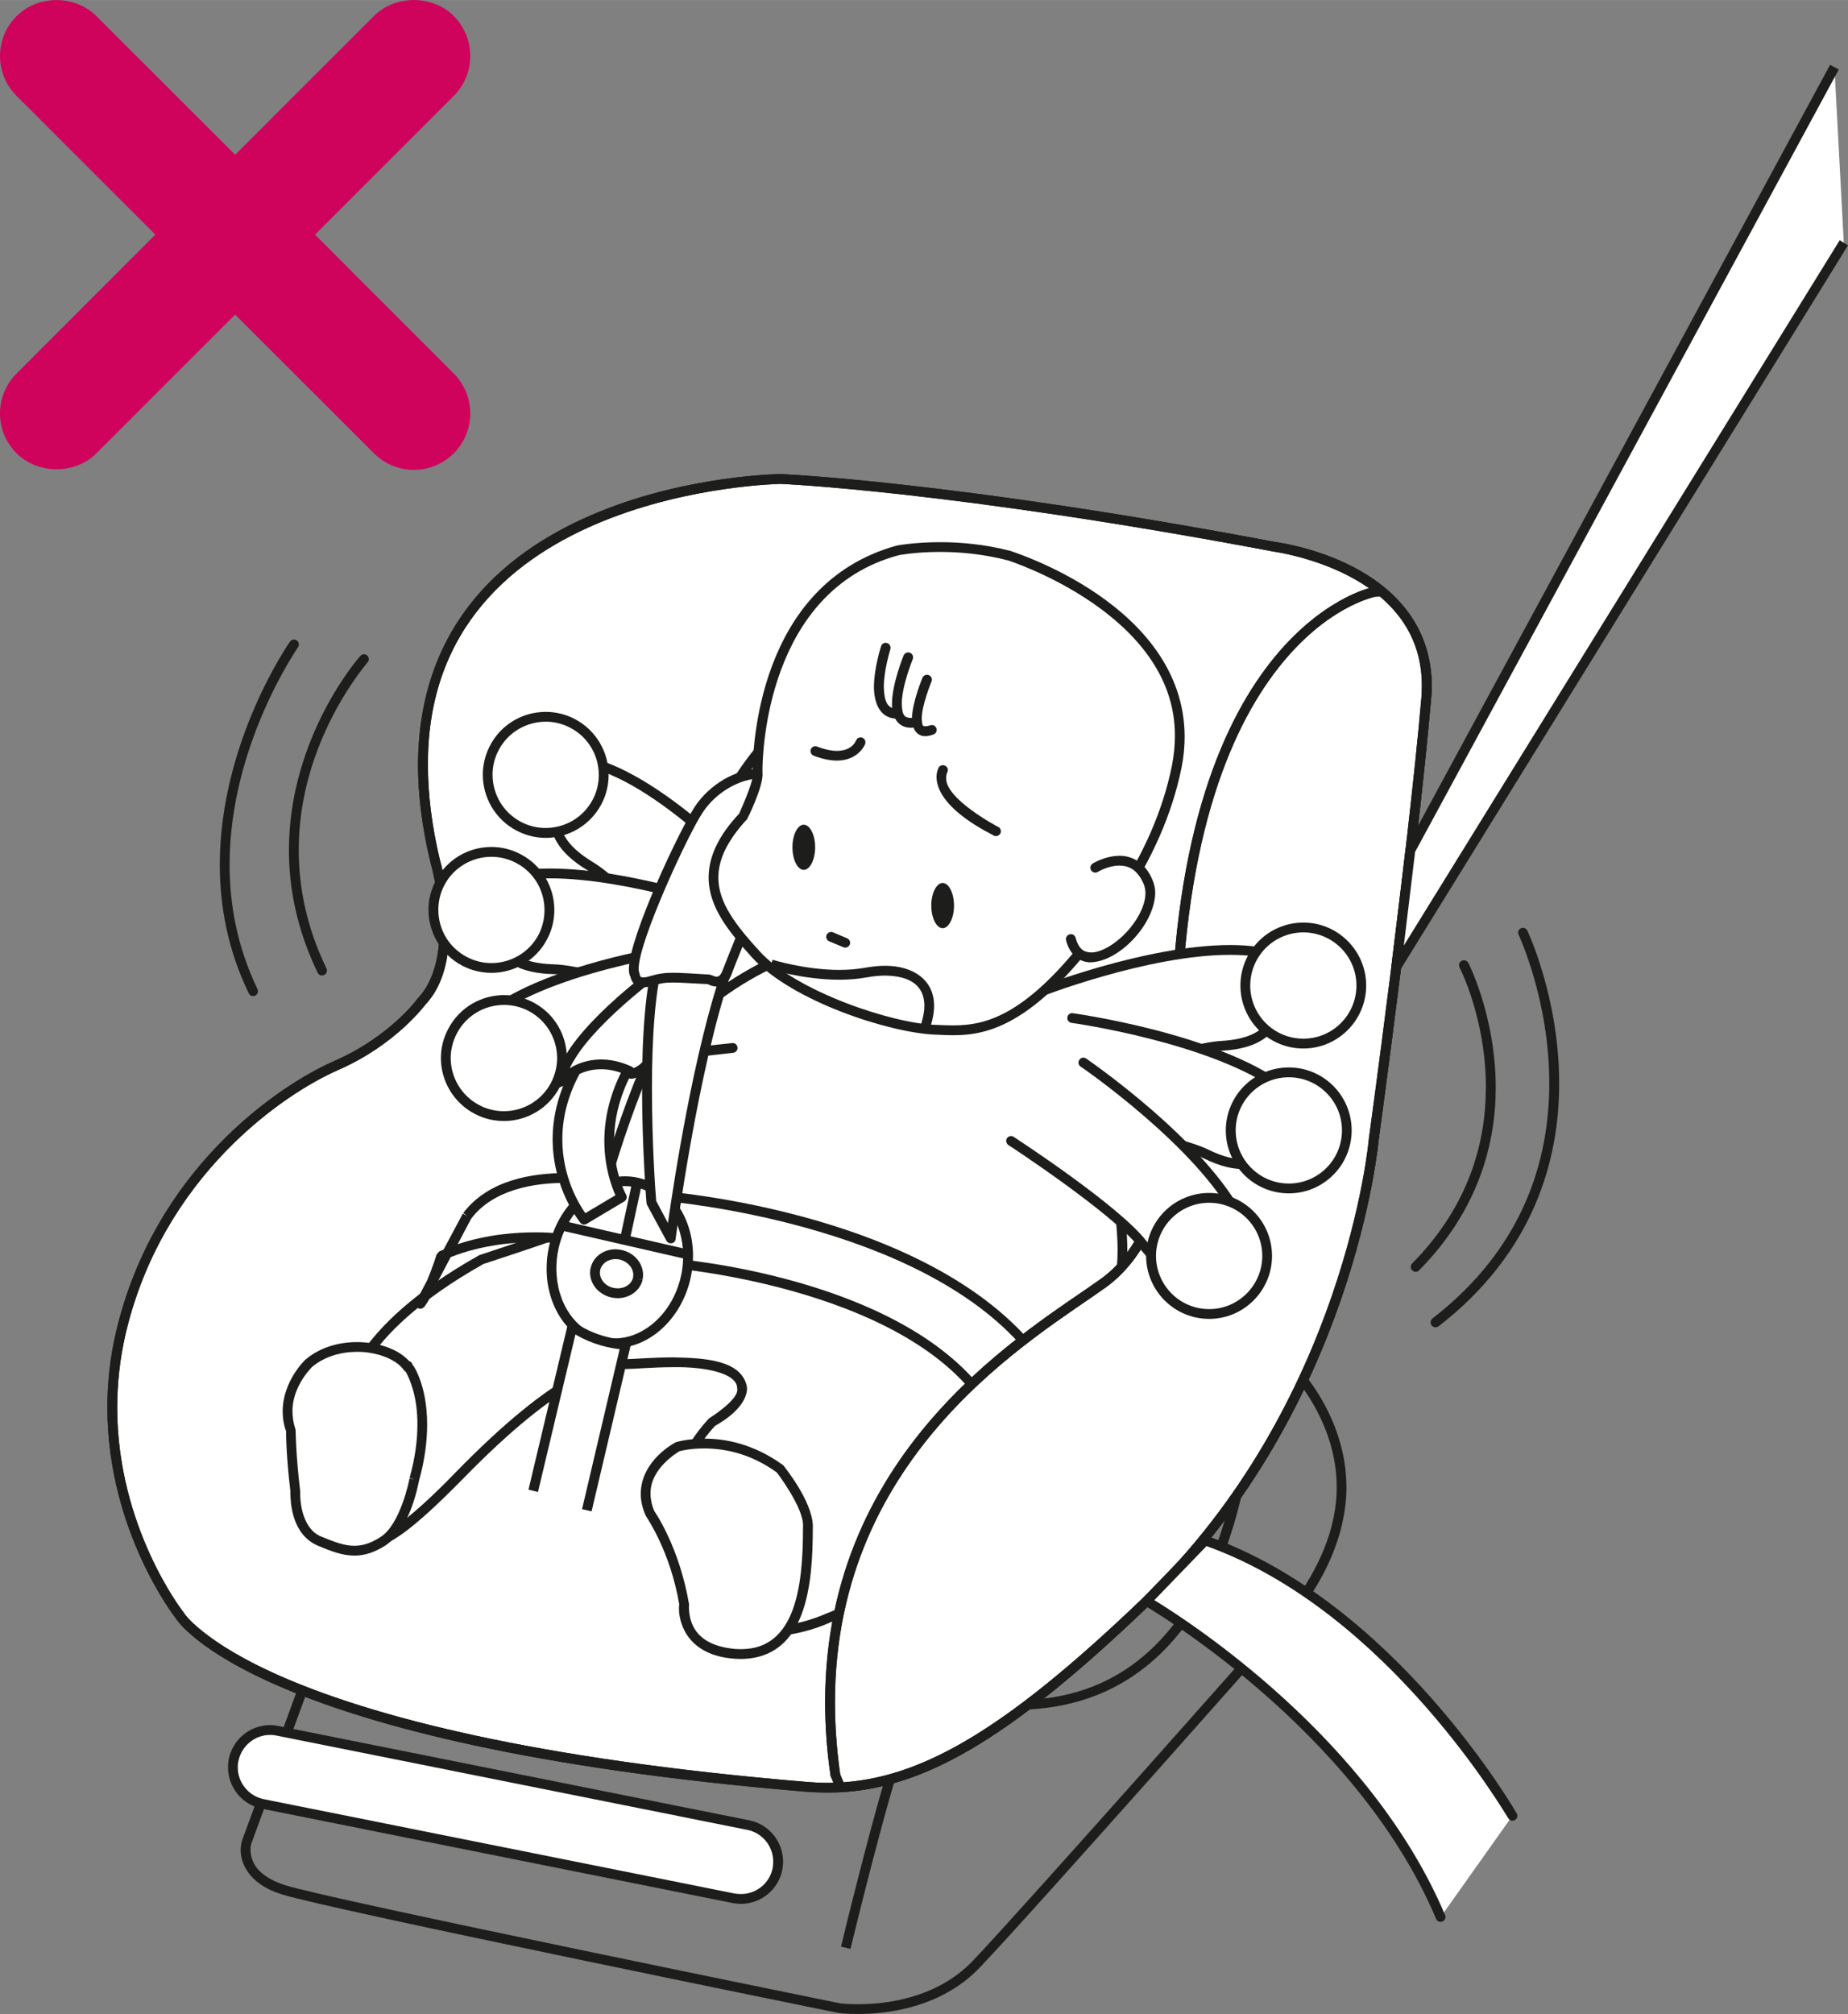
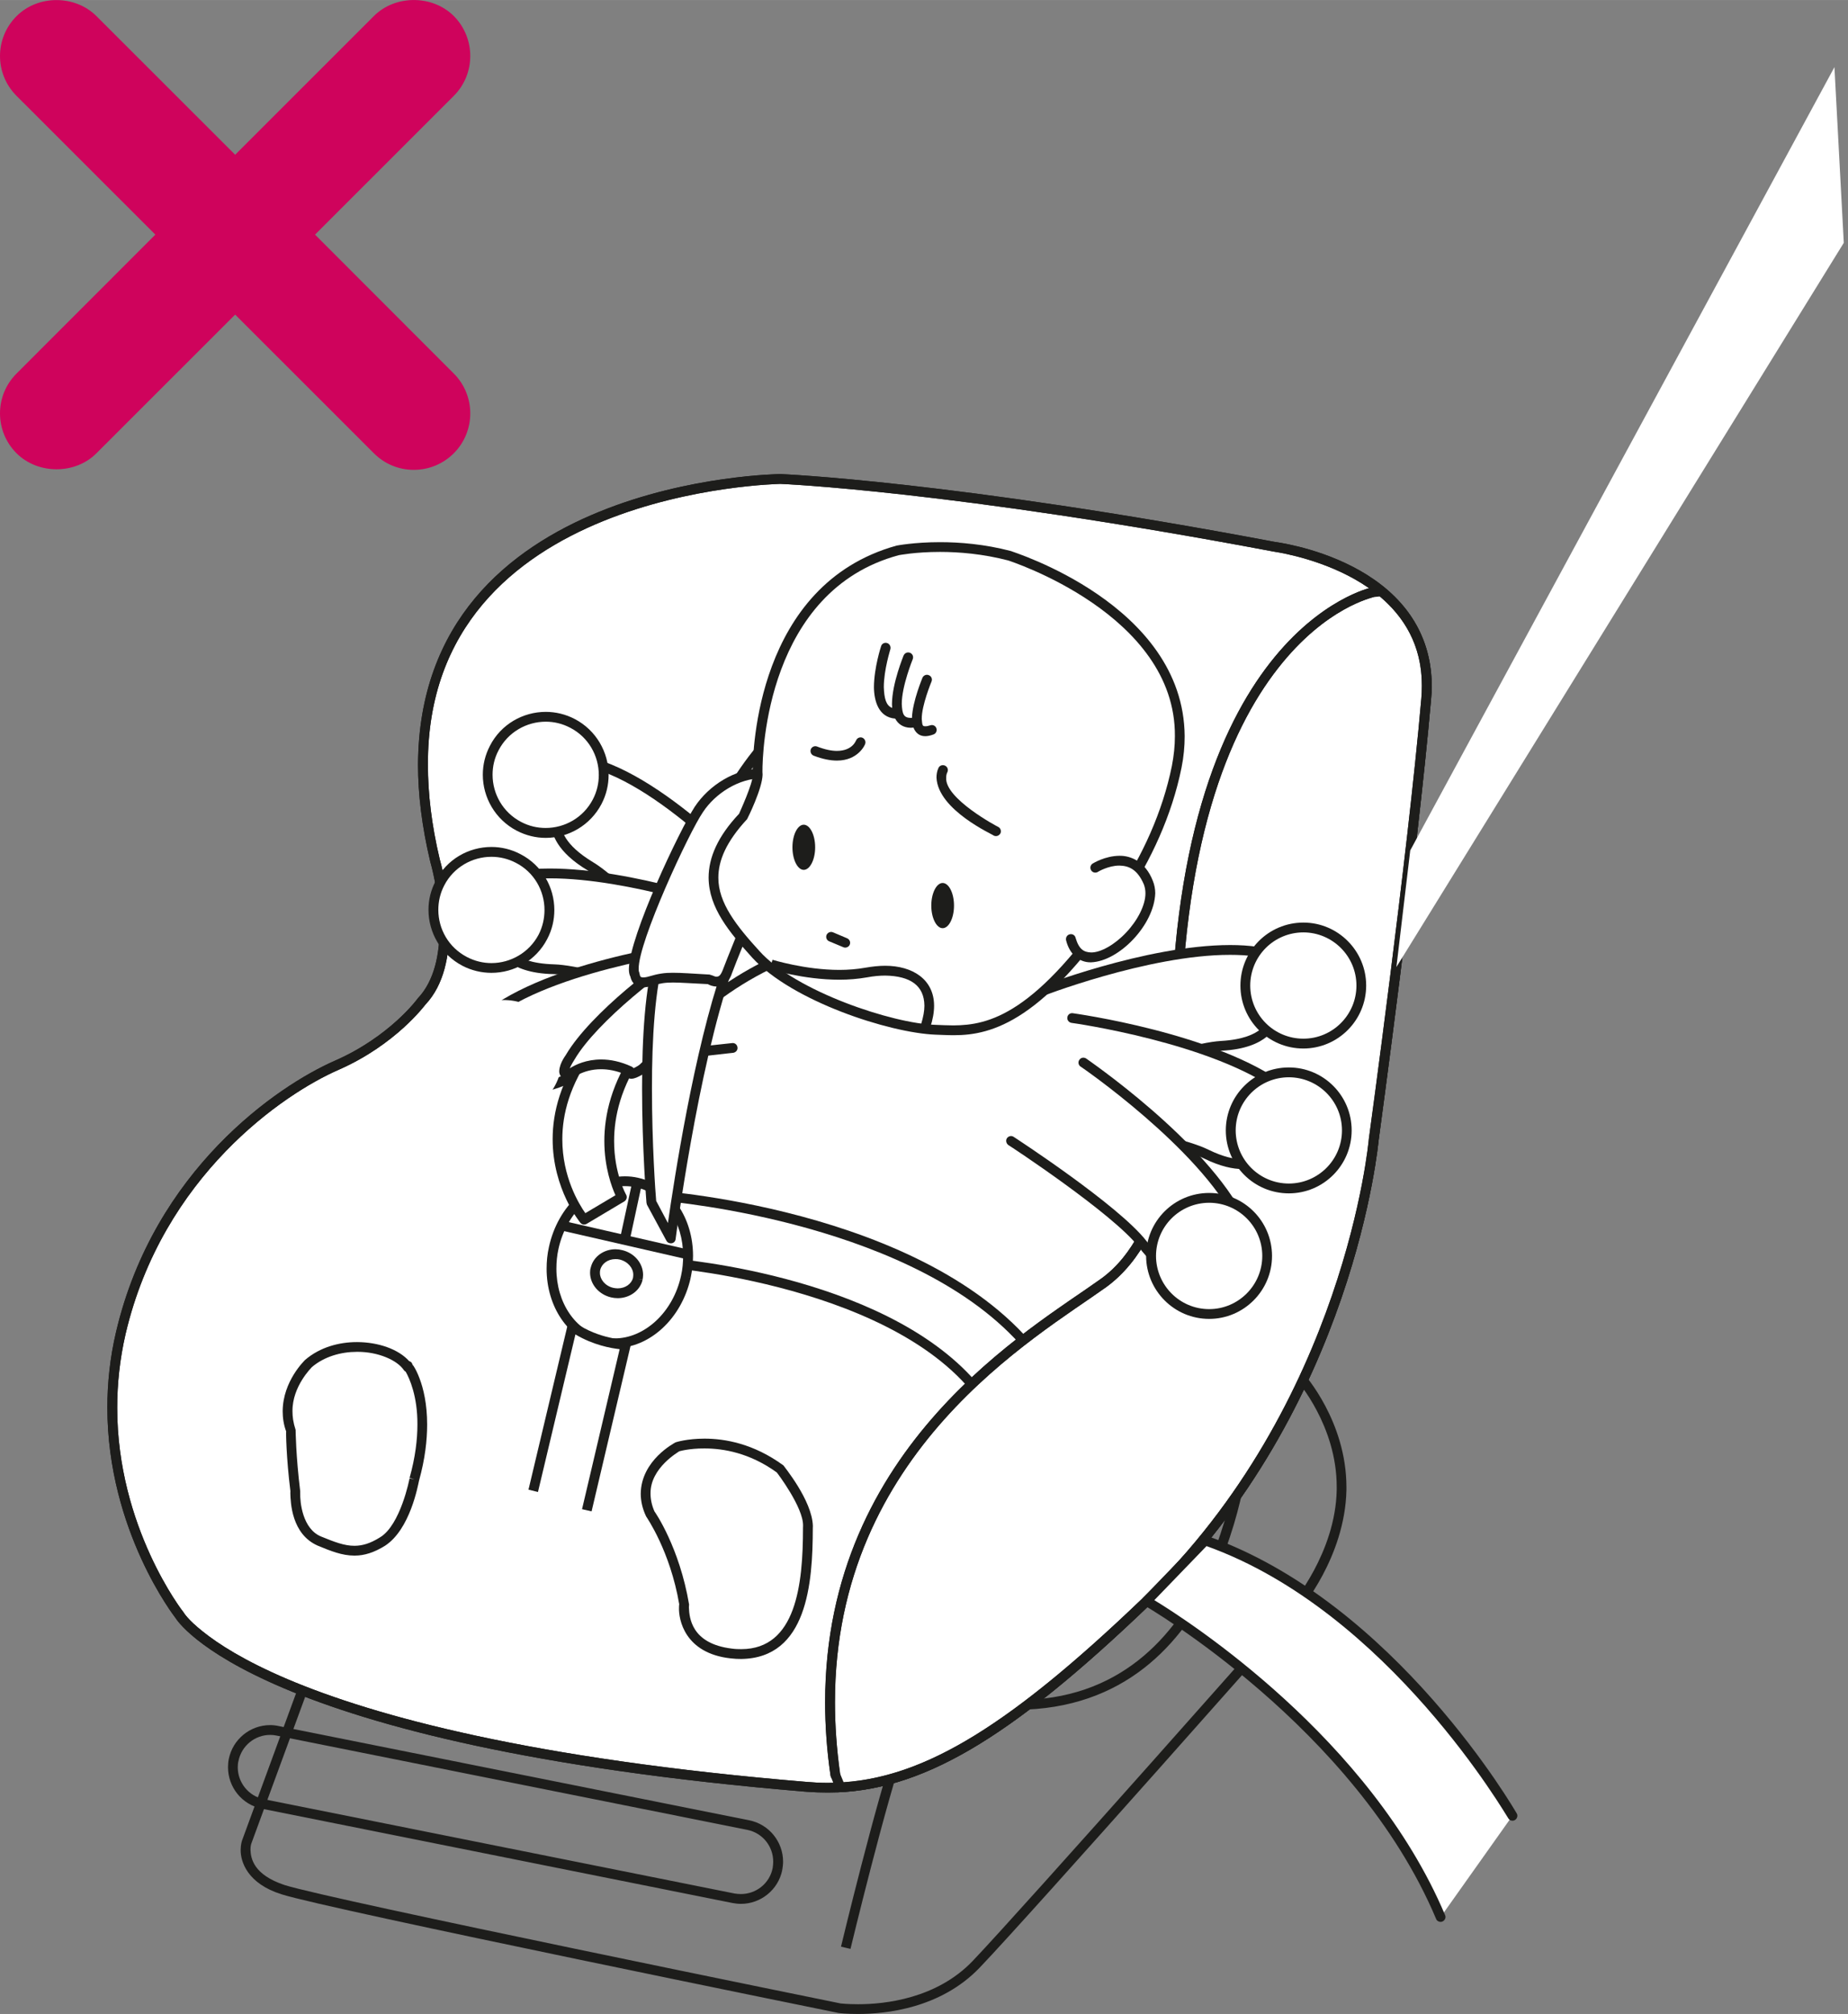
<svg xmlns="http://www.w3.org/2000/svg" xml:space="preserve" width="20mm" height="21.792mm" version="1.1" style="shape-rendering:geometricPrecision; text-rendering:geometricPrecision; image-rendering:optimizeQuality; fill-rule:evenodd; clip-rule:evenodd" viewBox="0 0 7047.57 7678.84">
  <rect x="0" y="0" width="7047.57" height="7678.84" fill="#808080" stroke="none" />
  <defs>
    <style type="text/css">
   
    .fil3 {fill:none;fill-rule:nonzero}
    .fil1 {fill:#1D1D1B;fill-rule:nonzero}
    .fil2 {fill:white;fill-rule:nonzero}
    .fil0 {fill:#CF035C;fill-rule:nonzero}
   
  </style>
  </defs>
  <g id="Слой_x0020_1">
    <path class="fil0" d="M1201.4 894.49l529.19 -529.05c83.79,-83.9 83.79,-219.91 0,-304.45 -81.54,-81.29 -223.51,-81.29 -304.69,0l-529.05 528.94 -528.91 -528.45c-81.19,-81.29 -222.91,-82.03 -304.83,0 -84.15,84.04 -84.15,220.05 0,303.95l529.33 529.05 -529.33 529.68c-84.15,83.9 -84.15,219.91 0,304.06 81.93,81.43 223.9,81.15 304.59,0l529.15 -528.8 529.05 528.8c40.8,40.77 94.51,63.14 152.05,63.14 57.79,0 111.63,-22.38 152.65,-63.14 83.79,-84.15 83.79,-220.16 0,-304.06l-529.19 -529.68z" />
    <path class="fil1" d="M3199.34 7675.35c-0.74,-0.25 -1945.68,-395.18 -2126.16,-452.97 -129.67,-40.77 -156.28,-124.32 -155.4,-169.95 0.25,-19.77 4.48,-32.31 5.22,-34.78l207.09 -564.5 0.14 0 35.06 12.69 -207.09 563.97c0,0 -3,7.96 -3,22.62 1.23,34.22 12.19,95.35 129.14,134.5 173.4,55.96 2120.6,451.49 2121.34,451.74 0,0 25.23,3 66.49,3 102.43,0.25 299.83,-21.39 436.94,-164.59 198.42,-208.32 1217.37,-1359.94 1217.86,-1361.42 -0.25,-0.88 166.32,-194.16 170.69,-434.82l0 -11.31c0.49,-234.33 -151.66,-405.51 -150.32,-404.52 0,0 -10.29,-7.82 -24.49,-16.28 -13.53,-7.82 -31.82,-16.28 -47.61,-15.54 -8.7,0 -15.79,1.87 -22.97,7.22 -39.92,27.48 -78.93,118.96 -79.71,196.9 -1.48,80.41 -74.46,1078.25 -895.62,1081.74 -33.93,0 -69.24,-1.52 -109.02,-5.6 0,0.25 -30.83,-6.84 -74.35,-6.84 -80.8,0.74 -194.4,21.88 -238.8,148.03 -74.81,209.59 -211.07,775.32 -211.32,776.06l-36.15 -8.56c0,-0.49 135.98,-565.98 212.2,-780.04 52.19,-146.69 188.2,-173.4 274.07,-172.91 47.11,0.25 81.19,7.33 81.19,7.33 34.92,3.88 69.49,5.11 102.19,5.11 780.53,4.33 857.1,-966.87 858.23,-1045.45 2.96,-88.37 39.39,-184.32 94.96,-225.62 14.02,-10.92 30.59,-14.8 45.1,-14.52 52.22,0.74 94.47,40.77 98.1,42.74 0.74,1.62 161.21,179.88 161.46,430.74l0 12.05c-5.57,257.19 -178.12,457.2 -179.6,458.71 0,0.25 -1018.98,1152.71 -1219.59,1362.54 -148.56,154.62 -356.67,176.01 -463.44,176.01 -43.76,0 -70.47,-3.24 -72.83,-3.49z" />
    <path class="fil1" d="M641.56 6021.72c-0.78,-5.11 -1.02,-10.18 -1.02,-15.54 2.85,-117.34 157.37,-291.13 157.12,-292.85 226.26,-289.4 1036.64,-604.28 1317.55,-705.58 175.3,-62.65 339.75,-83.55 339.75,-83.55 11.06,-1.34 19.87,6.1 21.74,16.03 0.99,10.22 -6.2,19.52 -16.14,20.9 -0.53,0.25 -162.23,20.65 -332.92,81.68 -277.56,98.56 -1090.69,420.41 -1301.37,693.89 0.25,0.49 -151.03,180.87 -148.56,269.49 0,3.35 0.25,6.98 1.37,10.18 1.37,10.22 -5.71,19.66 -15.93,21.14 -1.23,0.39 -1.97,0.39 -2.71,0.39 -9.44,0 -17.05,-6.98 -18.89,-16.17z" />
-     <path class="fil2" d="M2965.16 7126.15c-15.29,76.96 -90.49,126.82 -167.31,111.28l-1795.15 -359.38c-76.96,-15.54 -127.42,-90.74 -111.88,-167.69 15.54,-76.82 90.74,-126.54 167.45,-111.24l1795.5 359.35c77.2,15.54 126.92,90.77 111.38,167.69z" />
    <path class="fil1" d="M909.33 6714.65c-1.97,7.68 -2.61,15.79 -2.61,23.71 0,57.82 40.77,109.52 99.23,121.46l1795.5 359.73c7.96,1.27 16.53,2.01 24.24,2.01 57.79,0 109.52,-40.52 120.93,-99.09 1.37,-8.7 2.11,-16.77 2.11,-24.49 0,-57.79 -40.03,-109.27 -99.05,-121.18l-1795.64 -359.52c-7.72,-1.73 -15.79,-2.47 -23.75,-2.47 -57.54,0 -109.02,40.52 -120.97,99.83zm1884.79 541.24l-1795.15 -359.63c-76.71,-15.54 -129.39,-82.56 -129.39,-157.9 0,-10.18 0.74,-21.11 2.85,-31.43 15.54,-76.57 82.52,-129.53 157.86,-129.53 10.18,0 20.9,0.99 31.82,3.49l1795.15 359.49c76.18,15.29 129.14,82.42 129.14,157.61 0,10.47 -1.48,21.14 -3.1,31.57l-18.53 -3.21 18.53 3.45c-15.29,76.22 -82.56,129.18 -157.61,129.18 -10.22,0 -21.14,-1.27 -31.57,-3.1z" />
    <path class="fil2" d="M3078.55 6812.96c371.05,30.83 714.01,-151.27 1294.29,-708.19 777.68,-746.07 866.3,-1760.05 866.3,-1760.05 0,0 147.18,-1075.78 200.01,-1679.29 44.26,-505.09 -580.88,-581.02 -580.88,-581.02 -1226.92,-231.82 -1883.63,-258.32 -1883.63,-258.32 0,0 -1655.29,19.91 -1314.94,1455.53 0,0 109.27,368.68 -52.71,537.75 0,0 -108.78,148.56 -323.09,242.29 -213.68,93.48 -679.09,410.58 -822.78,1019.44 -142.32,609.49 222.63,1076.52 222.63,1076.52 0,0 284.54,480.32 2394.81,655.34z" />
    <path class="fil1" d="M3076.47 6831.67l2.11 -18.64 1.02 -18.78c25.48,2.22 51.31,3.49 76.92,3.49 334.15,0 664.32,-189.47 1203.31,-706.32 771.58,-740.5 860.2,-1746.66 860.2,-1749.27 0.25,-1.76 148.07,-1075.78 200.29,-1678.16 1.48,-16.77 1.97,-32.81 1.97,-48.59 3.59,-440.18 -566.47,-512.03 -567.21,-512.8 -1226.56,-231.58 -1879.43,-257.79 -1879.43,-257.79 -1.48,0.99 -1347.74,18.89 -1343.76,1071.17 0,108.49 13.81,228.72 45.14,360.12 0.25,1.09 36.65,124.03 36.65,262.9 0,102.68 -19.27,215.05 -91.37,291.37 -1.59,1.37 -112.37,152.4 -330.66,248.39 -210.44,91.48 -671.51,405.61 -812.6,1006.76 -22.62,98.06 -32.07,192.29 -32.07,281.44 -0.25,456.46 250.85,778.42 253.21,780.78 0,0 14.45,26.46 73.12,72.83 57.93,46.62 157.37,111.24 323.44,181.86 332.39,140.84 929.83,304.45 1982.85,391.84l-1.02 18.78 -2.11 18.64c-2111.36,-175.55 -2402.88,-655.97 -2407.11,-662.81 -1.34,-1.87 -259.56,-331.4 -259.91,-801.92 0,-91.76 9.69,-189.33 33.44,-289.89 145.42,-616.93 615.7,-937.16 833.74,-1032.62 209.31,-91.51 315.37,-235.7 316.6,-237.92 63.39,-66.28 83.55,-169.45 83.26,-267.52 0,-132.77 -35.17,-252.23 -35.41,-252.97 -32.31,-135.24 -46.87,-258.57 -46.87,-370.06 4.37,-1095.16 1378.58,-1108.1 1381.32,-1108.59 0,0 658.09,26.71 1885.25,258.57 0.14,0.74 595.68,69.24 599.28,549.45 0,16.53 -1.09,33.79 -2.61,51.45 -52.68,604.38 -200.01,1680.13 -199.62,1679.15 -0.88,2.01 -89.26,1020.46 -872.29,1772.14 -539.87,518.12 -878.21,716.26 -1229.03,716.51 -26.22,0 -52.96,-0.99 -80.06,-2.96z" />
    <path class="fil2" d="M2829.92 5289.95c8.35,64.77 -117.2,134.75 -117.2,134.75 -296.48,323.72 -24.49,733.42 -24.49,733.42 217.02,134.15 467.28,12.19 467.28,12.19 783,-304.69 1111.8,-1280.76 1111.8,-1280.76 0,0 89.26,-223.12 -186.47,-973.32 -269.99,-734.16 -1211.24,-567.35 -1438.37,-202.51 -227.21,365.23 -346.94,845.65 -346.94,845.65 0,0 -45.1,92.25 -99.19,117.73 -53.45,25.48 -362.48,125.8 -362.48,125.8 -524.96,295.74 -513.75,555.79 -513.75,555.79 0,0 -132.88,264.77 76.46,468.51 0,0 -40.28,204.97 353.78,-200.01 394.9,-404.73 568.83,-427.88 635.57,-426.37 66.49,1.23 426.61,-44.65 444.02,89.11z" />
-     <path class="fil1" d="M2918.92 6202.34c127.38,0 227.95,-48.84 229.96,-49.33 772.32,-299.34 1100.49,-1267.58 1100.49,-1270.08 -0.74,-0.6 12.69,-29.81 12.69,-115.72 0.25,-131.89 -32.56,-390.95 -199.12,-844.67 -134.75,-364.74 -435.6,-500.61 -732.05,-501.35 -286.93,-0.49 -566.61,130.8 -672.78,302.44 -224.99,361.5 -344.19,839.34 -346.2,843.93 -1.23,1.02 -43.87,94.51 -107.51,126.32 -57.05,26.96 -360.51,125.3 -360.51,125.3 -500.96,282.28 -505.3,525.31 -505.79,538l-0.49 0 -1.02 9.69c0,0.49 -40.03,79.18 -39.75,183.13 0.25,82.03 24.1,177.88 112.23,263.89l5.22 17.16c0,0 -0.6,3.98 -0.6,9.94 1.87,14.41 0.6,19.27 12.05,19.27 25.48,2.61 117.34,-45.39 311.25,-245.78 386.13,-396.17 564.99,-432.32 643.18,-432.32 1.48,0 3.59,-0.25 5.36,0l2.47 0c26.85,0 99.97,-6.84 178.65,-6.84 119.21,2.22 261.67,9.44 281.93,112.37l-18.78 2.22 18.78 -1.97c0.25,3 0.35,5.85 0.35,8.32 -5.22,83.55 -127.42,141.72 -123.05,141.23 -100.95,110.26 -133.27,229.46 -133.51,339.47 -0.25,197.89 106.42,363.47 106.17,365.34 72.98,45.53 150.39,60.04 220.41,60.04zm-246.02 -33.69c-0.88,-1.73 -117.48,-175.9 -117.97,-391.69 0,-117.09 35.45,-247.36 148.66,-368.58 0,-0.49 113.39,-70.09 108.04,-112.12 0,-1.73 0,-2.85 -0.25,-3.74 -0.99,-57.54 -124.32,-82.03 -244.76,-79.78 -76.46,0 -147.57,6.94 -178.65,6.94l-4.48 0c0,0 -0.85,-0.25 -3.35,0 -62.9,-0.25 -232.81,27.1 -616.44,420.55 -198.38,201.73 -283.8,254.94 -337.99,257.19 -41.51,0 -49.23,-40.17 -49.47,-56.45 0.25,-2.61 0.25,-4.86 0.49,-6.98 -91.37,-92.22 -117.59,-197.15 -117.34,-284.01 0.25,-98.59 32.56,-175.8 41.26,-194.83 0.74,-37.14 28.22,-289.86 527.67,-569.82 0.25,-0.25 309.8,-101.17 360.02,-124.81 42.5,-18.89 87.39,-102.93 89.11,-105.78 0.25,-0.99 119.95,-482.18 349.06,-850.76 117.59,-187.71 406.49,-319.46 704.35,-320.23 307.16,-0.49 627.11,144.96 766.97,526.09 167.8,456.21 201.38,719.36 201.38,857.35 0,89.75 -14.17,126.92 -14.91,128.16 -0.63,1.76 -328.44,982.3 -1120.64,1291.68 -1.76,0.49 -107.54,52.47 -244.76,52.86 -75.09,0 -159.76,-16.17 -246.02,-71.25z" />
    <path class="fil2" d="M1781.69 4636.13c160.72,-212.44 550.05,-127.91 550.05,-127.91l-204.59 213.18c0,0 -233.83,-28.72 -443.77,66.99 0,0 -43.52,138.38 -80.45,182.74l178.76 -335z" />
-     <path class="fil1" d="M1745.25 4743.92c112.37,-37.77 223.75,-45.39 297.36,-45.39 36.79,0 63.88,2.01 77.94,3.38l173.15 -181.36c-30.83,-4.62 -80.2,-10.47 -137.74,-10.47 -122.55,-0.25 -276.47,26.74 -359.24,136.75l-51.48 97.08zm-152.75 242.54c-8.21,-5.11 -10.47,-15.93 -6.1,-24l42.74 -81.29c20.26,-47.89 36.19,-98.35 35.94,-98.45l10.18 -11.31 16.53 -7.33 73.12 -136.9 16.77 8.95 -14.91 -11.42c95.7,-125.94 262.27,-151.91 389.19,-152.15 100.81,0.25 178.26,17.16 178.26,17.16 7.96,1.73 13.28,6.59 14.8,13.18 2.22,6.1 0.49,13.28 -4.37,18.15l-203.74 213.18 -15.79 5.6c0,0 -31.33,-3.88 -82.52,-3.88 -79.57,0 -204.13,9.44 -323.83,57.19l-54.93 103.81c-14.31,33.19 -30.09,66.25 -46.37,86.4 -4.23,4.09 -9.44,6.55 -14.66,6.55 -3.74,0 -6.98,-1.23 -10.32,-3.45z" />
    <path class="fil2" d="M3923.32 5707.3l-128.4 -302.19c-273.86,-514.25 -1236.5,-589.09 -1236.5,-589.09l-45.74 -257.3c0,0 1102.88,79.42 1480.38,671.02l85.66 211.32 -155.4 266.25z" />
    <g>
      <path class="fil1" d="M3811.9 5397.74l114.1 268.01 131.89 -226.26 -80.9 -199.76c-334.65,-529.79 -1279.03,-644.41 -1441.76,-660.45l39.18 219.77c121.32,12.33 972.33,107.54 1237.49,598.68zm111.38 309.52l17.02 -7.43 -17.02 7.43zm-145.07 -293.24c-263.29,-501.07 -1219.34,-579.51 -1221.6,-579.51l-14.55 -1.02 -51.94 -295.22 24.24 1.73c0.99,1.37 1107.07,76.71 1495.77,682.72l89.26 219.67 -160.33 273.97 -18.43 32.45 -142.43 -334.79z" />
    </g>
    <path class="fil2" d="M2789.01 6304.56c269.77,31.08 292.64,-262.9 292.15,-487.54 -0.25,-83.76 -108.04,-218.01 -108.04,-218.01 -198.38,-143.98 -391.69,-81.82 -391.69,-81.82 0,0 -174.78,94.96 -100.57,256.45 0,0 92.85,133.02 128.54,341.59 0,0 -22.38,166.21 179.6,189.33z" />
    <path class="fil1" d="M2786.82 6323.03l2.36 -18.39 1.76 -18.92c13.04,1.87 24.49,2.11 35.91,2.11 209.45,-0.25 235.45,-247.12 235.45,-461.29 0,-3.1 0,-6.73 0.25,-9.44 1.48,-69.63 -98.35,-201.03 -100.21,-203 -103.17,-74.7 -203.99,-91.51 -275.59,-91.51 -29.81,-0.25 -53.7,2.61 -70.83,5.36 -18.04,3.1 -27.48,6.1 -25.62,5.6 0.49,0.49 -111.14,62.4 -109.41,161.21 0,21.14 4.62,44.65 15.05,68.01 1.62,1.62 95.35,136.61 132.03,355.15 0,0 -0.74,3.84 -0.74,11.42 1.73,37.42 8.56,137.64 163.71,156.38l-1.76 18.92 -2.36 18.39c-176.5,-19.17 -199.12,-149.55 -197.4,-193.7 0,-6.59 0.49,-11.66 0.88,-12.65 -34.67,-203.63 -124.7,-332.18 -126.43,-335.28 -14.55,-30.69 -20.37,-59.9 -20.37,-86.65 1.83,-127.52 128.4,-192.68 132.49,-195.28 1.13,-0.6 44.01,-14.31 110.75,-14.31 77.45,0 186.97,18.78 301.1,102.19 0.25,2.01 109.52,132.91 112.12,230.98 -0.25,2.11 -0.25,4.86 -0.25,8.21 -0.25,209.84 -21.14,495.11 -272.88,498.71 -12.44,0 -26.22,-0.49 -40.03,-2.22z" />
    <path class="fil2" d="M1580.31 5640.27c91.62,-332.88 -56.06,-473.58 -24.49,-426.97 -55.82,-81.43 -257.83,-117.37 -379.54,-14.2 0,0 -117.44,111.77 -67.23,252.86 0,0 1.23,101.45 17.51,232.32 0,0 -9.44,149.79 92.99,191.83 87.14,35.91 147.68,59.16 239.68,1.34 89.11,-56.31 121.07,-237.18 121.07,-237.18z" />
    <path class="fil1" d="M1361.42 5154.22c-60.78,0 -124.81,17.79 -172.41,58.56 0.25,0.74 -74.35,71.85 -73.61,167.69 0,20.65 2.5,42.25 11.95,71.5 0,0 0.99,99.93 17.55,233.94l0 7.58c-1.02,31.82 7.93,137.11 81.29,165.58 49.23,20.12 87.63,34.92 125.55,34.67 29.07,0 59.41,-8.21 97.32,-32.07 78.19,-46.37 112.86,-223.75 112.62,-224.49l18.89 3.1 -18.64 -5.11c22.13,-79.18 29.95,-147.04 29.95,-203.85 0.63,-107.4 -30.2,-176.15 -44.75,-201.38 -2.47,-1.13 -5.32,-3.35 -6.94,-5.96 -25.12,-37.91 -97.71,-69.77 -176.15,-69.77l-2.61 0zm-9.69 776.94c-47.85,0 -90.88,-17.76 -139.36,-37.67 -100.81,-43.62 -104.16,-165.58 -105.15,-200.01 0,-4.86 0.25,-8.46 0.25,-8.21 -16.03,-129.04 -17.3,-228.97 -16.03,-227.1 -9.97,-26.85 -13.43,-53.07 -13.43,-77.7 0.74,-115.22 84,-193.42 85.77,-195.67 57.05,-48.73 129.64,-67.73 197.64,-67.73 80.8,0.25 157.26,26.46 198.53,72.09 15.54,6.59 8.07,9.94 17.76,19.87 6.59,10.47 14.31,25.37 21.88,45.49 15.29,39.78 29.35,98.84 29.35,176.78 0,60.4 -7.96,131.5 -30.83,213.82 -4.37,18.99 -33.93,185.45 -129.18,248.1 -42,26.22 -79.42,37.91 -115.82,37.91l-1.37 0z" />
    <path class="fil2" d="M2615.43 4867.74c-36.68,168.08 -178.76,279.43 -318.37,249.13 -138.83,-30.34 -222.13,-190.81 -185.45,-359.03 36.65,-167.55 179.36,-279.43 318.47,-249.09 139.22,30.34 222.38,191.05 185.35,358.99z" />
    <path class="fil1" d="M2129.72 4762.13c-5.6,25.23 -7.82,50.46 -7.82,75.2 0,129.67 72.98,238.41 179.25,261.32 13.67,2.85 27.98,4.33 42.5,4.33 111.77,0.49 222.91,-96.83 253.74,-239.44 5.81,-25.72 7.82,-50.95 7.82,-75.44 0,-129.64 -73.36,-238.17 -179.25,-261.04 -14.31,-3.1 -28.61,-4.62 -42.53,-4.62l-0.85 0c-111.52,0 -221.78,97.36 -252.86,239.68zm163.22 372.91c-127.28,-28.22 -208.6,-154.62 -208.36,-297.72 0,-26.96 2.5,-55.32 8.95,-83.26 33.83,-156.13 156.13,-268.51 289.89,-269.03 16.77,0 33.58,1.76 50.11,5.6 128.16,28.22 209.45,154.9 209.45,297.47 0,27.59 -3.1,55.32 -8.95,83.55l-18.64 -3.74 18.64 3.98c-34.92,156.24 -156.38,268.01 -290.39,268.26 -17.02,0 -33.93,-1.76 -50.71,-5.11z" />
    <line class="fil3" x1="2148.79" y1="4674.22" x2="2622.41" y2="4782.75" />
    <polygon class="fil1" points="2144.66,4692.44 2152.87,4656.04 2626.35,4764.53 2618.28,4800.97 " />
    <line class="fil3" x1="2429.8" y1="4508.89" x2="2383.22" y2="4724.47" />
    <path class="fil1" d="M2364.86 4720.63l46.62 -215.44 36.68 7.58 -46.62 215.69 -36.68 -7.82zm-75.94 121.67c-0.74,2.85 -1.02,6.24 -1.02,10.47 -0.25,24.49 19.17,49.97 50.49,57.4 5.85,1.27 11.91,2.01 17.51,2.01 28.37,0 52.22,-16.53 58.18,-40.03 0.49,-4.23 0.99,-8.07 0.99,-11.7 0.25,-24.74 -19.63,-50.07 -51.2,-58.04 -5.6,-1.52 -11.21,-1.76 -16.77,-1.76 -28.86,0 -52.22,17.05 -58.18,41.65zm41.26 104.3c-46.37,-11.06 -79.67,-49.72 -79.92,-93.84 0,-6.24 0.49,-13.43 2.71,-20.01 10.47,-43.02 50.99,-69.63 94.12,-69.63 8.56,0 17.27,1.13 25.72,3.35 46.62,10.96 79.42,49.97 79.67,93.98 0,6.59 -0.99,12.93 -1.97,19.17l-18.39 -3.63 18.39 4.37c-10.82,42.99 -51.48,69.24 -94.61,69.24 -8.81,0 -17.51,-1.02 -25.72,-3z" />
    <path class="fil2" d="M5267.89 2254.85l-33.69 3.35c0,0 -786,161.46 -750.05,1881.16 0,0 13.04,545.33 -275.87,752.91 -289.12,207.37 -1188.37,710.8 -1022.54,1875.59l18.89 46.97c326.33,-17.9 654.1,-216.78 1168.49,-710.06 777.43,-746.07 866.05,-1760.05 866.05,-1760.05 0,0 147.18,-1075.78 200.25,-1679.29 16.81,-193.31 -65.01,-323.19 -171.53,-410.58z" />
    <g>
      <path class="fil1" d="M5256.02 2269.4l11.91 -14.55 -11.91 14.55zm-18.18 7.08c0,1.87 -180.24,35.94 -364.7,272.1 -184.36,236.09 -371.29,673.52 -371.29,1477.66 0,36.68 0.49,74.1 0.99,112.86l0 10.22c-0.74,76.92 -7.72,556.78 -284.29,758.02 -266.53,191.3 -1034.49,624.89 -1034.49,1582.7 0,87.14 6.59,179 18.89,270.73l14.27 34.43c313.79,-21.88 636.73,-218.01 1142.66,-703.82 771.83,-740.5 860.7,-1746.66 860.7,-1749.52 0.25,-1.48 147.04,-1075.5 199.76,-1678.16 1.52,-16.53 2.26,-32.56 2.26,-48.1 0,-157.26 -69.98,-264.66 -160.5,-341.59l-24.24 2.47zm-2050.69 4544.97l-19.91 -50.99c-14.27,-98.06 -20.61,-191.55 -20.61,-280.42 0.25,-980.43 787.86,-1424.45 1050.27,-1613.04 254.94,-180.73 269.49,-653.86 269,-727.68l0 -9.48c-1.13,-38.9 -1.62,-76.68 -1.62,-113.6 -1.73,-1619.6 758.65,-1784.58 768.1,-1786.69l33.58 -3.21 8.21 -0.88 5.32 4.86c100.07,81.78 180.87,202.86 180.62,375.27 0,16.53 -0.88,33.79 -2.61,51.45 -52.71,604.38 -200.01,1679.92 -200.01,1678.94 -0.25,1.97 -88.62,1020.43 -871.9,1772.14 -514.74,494.09 -845.9,696.74 -1179.94,714.99l-13.43 0.74 -5.07 -12.4z" />
    </g>
    <path class="fil1" d="M3167.52 6770.47c-14.31,-98.06 -20.65,-191.3 -20.65,-280.17 0.28,-980.68 787.62,-1424.7 1050.06,-1613.29 255.43,-180.73 269.74,-653.86 268.51,-727.43l0 -9.73c-0.63,-38.9 -0.88,-76.43 -0.88,-113.6 -2.01,-1619.49 758.41,-1784.58 765.73,-1786.2l0.25 0c9.94,-1.97 19.63,4.37 21.64,14.55 1.87,9.94 -4.72,19.66 -14.66,21.88 0,1.87 -179.88,35.94 -364.1,272.1 -184.85,236.09 -371.82,673.52 -371.82,1477.66 0,36.93 0.25,74.21 0.99,112.62 0,0.25 0.25,3.88 0.25,10.71 -0.99,76.68 -7.43,556.53 -283.76,757.77 -266.92,191.3 -1034.77,625.14 -1034.77,1582.95 0,86.89 6.34,178.51 20.16,274.85 1.23,10.43 -5.85,19.87 -15.79,21.11 -1.23,0.25 -2.26,0.25 -3.1,0.25 -9.34,0 -16.81,-6.84 -18.04,-16.03z" />
    <path class="fil1" d="M3076.47 6831.67l2.11 -18.64 1.02 -18.78c25.48,2.22 51.31,3.49 76.92,3.49 334.15,0 664.32,-189.47 1203.31,-706.32 771.58,-740.5 860.2,-1746.66 860.2,-1749.27 0.25,-1.76 148.07,-1075.78 200.29,-1678.16 1.48,-16.77 1.97,-32.81 1.97,-48.59 3.59,-440.18 -566.47,-512.03 -567.21,-512.8 -1226.56,-231.58 -1879.43,-257.79 -1879.43,-257.79 -1.48,0.99 -1347.74,18.89 -1343.76,1071.17 0,108.49 13.81,228.72 45.14,360.12 0.25,1.09 36.65,124.03 36.65,262.9 0,102.68 -19.27,215.05 -91.37,291.37 -1.59,1.37 -112.37,152.4 -330.66,248.39 -210.44,91.48 -671.51,405.61 -812.6,1006.76 -22.62,98.06 -32.07,192.29 -32.07,281.44 -0.25,456.46 250.85,778.42 253.21,780.78 0,0 14.45,26.46 73.12,72.83 57.93,46.62 157.37,111.24 323.44,181.86 332.39,140.84 929.83,304.45 1982.85,391.84l-1.02 18.78 -2.11 18.64c-2111.36,-175.55 -2402.88,-655.97 -2407.11,-662.81 -1.34,-1.87 -259.56,-331.4 -259.91,-801.92 0,-91.76 9.69,-189.33 33.44,-289.89 145.42,-616.93 615.7,-937.16 833.74,-1032.62 209.31,-91.51 315.37,-235.7 316.6,-237.92 63.39,-66.28 83.55,-169.45 83.26,-267.52 0,-132.77 -35.17,-252.23 -35.41,-252.97 -32.31,-135.24 -46.87,-258.57 -46.87,-370.06 4.37,-1095.16 1378.58,-1108.1 1381.32,-1108.59 0,0 658.09,26.71 1885.25,258.57 0.14,0.74 595.68,69.24 599.28,549.45 0,16.53 -1.09,33.79 -2.61,51.45 -52.68,604.38 -200.01,1680.13 -199.62,1679.15 -0.88,2.01 -89.26,1020.46 -872.29,1772.14 -539.87,518.12 -878.21,716.26 -1229.03,716.51 -26.22,0 -52.96,-0.99 -80.06,-2.96z" />
    <polygon class="fil2" points="6995.84,255.96 5378.08,3242.47 5325.36,3686.98 7031.5,925.75 " />
-     <polygon class="fil1" points="5306.26,3684.62 5360.21,3236.62 6979.31,247.12 7012.4,264.91 5396.65,3248.04 5353.62,3605.2 7016,915.77 7047.57,935.29 5340.69,3696.92 " />
    <path class="fil2" d="M5767.8 6923.18c0,0 -460.3,-800.9 -1171.73,-1049.64l-223.37 231.19c0,0 810.24,466.68 1121.49,1204.29l273.62 -385.84z" />
    <path class="fil1" d="M5476.7 7316.25c-307.55,-730.04 -1111.59,-1194.85 -1113.17,-1195.34 -4.86,-3.1 -8.21,-7.96 -8.84,-13.53 -1.13,-5.74 0.63,-11.21 4.72,-15.79l223.4 -231.08 19.63 -4.62c720.1,252.72 1180.44,1056.62 1181.78,1058.24 5.25,8.56 1.76,20.16 -7.19,25.48 -8.7,5.11 -20.16,1.76 -25.23,-7.19 -1.76,0.25 -454.35,-788.15 -1150.59,-1037.48l-199.02 206.1c128.65,78.3 823.28,524.96 1108.8,1200.81 4.37,9.34 -0.6,20.26 -10.04,24.38 -1.87,0.99 -4.62,1.59 -6.73,1.59 -7.58,0 -14.8,-4.33 -17.51,-11.56z" />
    <path class="fil2" d="M3957.67 3785.15c0,0 515.41,-202.51 837.48,-156.52 0,0 73.86,55.32 65.01,138.09l-9.2 128.93c0,0 -18.15,82.28 -193.31,91.97 -165.83,9.09 -608.12,193.56 -608.12,193.56l-91.86 -396.03z" />
    <path class="fil1" d="M4032.1 4188.41c-3.59,-9.34 0.99,-20.37 10.18,-24.35 1.52,0 440.43,-184.75 613.97,-195.18 85.03,-4.72 129.04,-26.46 151.52,-45.24 22.9,-18.64 24.49,-32.07 24.38,-29.35l9.2 -129.14c0.49,-4.72 0.74,-9.2 0.74,-12.79 0.63,-54.09 -42,-95.1 -54.69,-105.82 -30.59,-4.19 -62.9,-5.96 -96.09,-5.96 -312.52,-0.35 -726.45,161.35 -727.22,161.98l0.25 0c-9.2,3.74 -20.61,-0.99 -23.96,-10.43 -4.12,-9.73 0.99,-20.65 10.43,-24.49 0.99,-0.39 416.29,-164.1 740.5,-164.49 36.68,0 72.59,2.11 106.52,7.22l8.6 3.35c0.85,1.76 71.85,52.33 72.59,138.62 0,5.32 -0.14,10.43 -0.49,15.54l-9.94 131.65c0,6.7 -28.96,98.17 -210.33,106.52 -157.76,8.32 -601.18,191.55 -601.42,192.29 -2.11,1.13 -4.83,1.52 -6.94,1.52 -7.61,0 -14.8,-4.37 -17.79,-11.45z" />
    <path class="fil2" d="M4088.69 3881.53c0,0 548.67,75.44 807.24,273.12 0,0 37.42,84 -11.21,152.01l-71.07 107.79c0,0 -55.32,63.14 -213.71,-14.06 -149.02,-73.08 -624.15,-128.3 -624.15,-128.3l112.9 -390.57z" />
    <path class="fil1" d="M4591.98 4417.13c-142.08,-70.37 -617.95,-126.92 -618.69,-126.68 -10.18,-1.23 -17.41,-10.57 -16.14,-20.65 0.85,-10.43 10.43,-17.76 20.61,-16.28 1.13,0.39 474.36,53.95 630.74,129.92 57.54,28.33 99.93,36.4 129.92,36.4 46.62,0 60.15,-16.77 59.66,-15.79l71.35 -108.25c16.28,-23.12 21.14,-48.13 21.14,-71.11 0.25,-26.99 -6.48,-49.37 -10.22,-58.56 -252.72,-190.56 -793.43,-266.39 -793.82,-266.14 -10.43,-1.62 -17.51,-10.68 -16.03,-20.86 0.88,-10.47 10.68,-17.65 20.9,-16.03 1.09,0.49 549.66,74.31 815.7,276.82l6.1 7.08c0.49,1.37 14.76,34.43 15.05,77.7 0,28.58 -6.87,61.66 -27.98,91.97l-72.73 110.01c-2.22,2.89 -29.7,30.59 -89.11,30.59 -36.44,0 -85.03,-9.94 -146.44,-40.13z" />
    <path class="fil2" d="M4131.39 4051.23c0,0 457.69,312.27 600.65,604.53 0,0 -4.09,92.11 -77.94,131.15l-111.35 64.77c0,0 -77.94,31.57 -185.1,-108.04 -100.71,-131.79 -501.84,-393.56 -501.84,-393.56l275.59 -298.84z" />
    <path class="fil1" d="M4342.89 4754.84c-95.84,-125.8 -496.24,-389.19 -497.26,-388.95 -8.17,-5.85 -11.17,-17.65 -5.57,-26 5.57,-8.46 17.51,-11.17 25.72,-5.32 1.48,0.99 400.64,260.3 506.67,397.54 71.5,93.2 124.81,103.67 148.91,104.02 7.47,0 11.31,-0.99 11.31,-0.99l113 -64.77c53.84,-27.84 65.51,-93.48 67.51,-111.38 -141.34,-283.41 -591.21,-592.19 -592.23,-592.44l0 0.25c-8.56,-6.1 -10.68,-17.79 -4.58,-25.97 5.6,-8.6 16.77,-10.71 25.72,-5.11 0.99,1.48 458.57,312.02 606.75,611.85l1.87 8.95c-0.88,1.97 -3.35,100.57 -87.39,146.41l-113.85 66.03c-2.01,0.74 -12.05,4.33 -28.12,4.33l-0.49 0c-36.89,0 -102.93,-19.63 -177.98,-118.47z" />
    <path class="fil2" d="M4970.24 3978.89c-122.06,0 -221.15,-99.09 -221.15,-221.15 0,-122.45 99.09,-221.5 221.15,-221.5 122.06,0 221.15,99.05 221.15,221.5 0,122.06 -99.09,221.15 -221.15,221.15z" />
    <path class="fil1" d="M4730.49 3757.7c0,-132.39 107.16,-240.18 240.18,-240.18 132,0 239.4,107.79 239.4,240.18 -0.25,132.53 -107.4,239.79 -239.4,240.03l0 -18.89 0 -18.64c111.35,0 202.22,-90.63 202.22,-202.51 0,-112.02 -90.88,-202.51 -202.22,-202.75 -112.65,0.25 -202.51,90.74 -202.75,202.75 0.25,111.88 90.1,202.51 202.75,202.51l0 18.64 0 18.89c-133.02,0 -240.18,-107.51 -240.18,-240.03z" />
    <path class="fil2" d="M4915.13 4531.23c-121.96,0 -221.04,-99.09 -221.04,-221.39 0,-122.31 99.09,-221.39 221.04,-221.39 122.06,0 221.15,99.09 221.15,221.39 0,122.31 -99.09,221.39 -221.15,221.39z" />
    <path class="fil1" d="M4674.75 4309.8c0.25,-132.49 107.54,-239.89 240.42,-239.89 132.28,0 239.54,107.4 239.54,239.89 0,132.77 -107.26,240.18 -239.54,240.18l0 -18.78 0 -18.64c111.88,-0.25 202.51,-90.63 202.61,-202.75 -0.11,-111.88 -90.74,-202.22 -202.61,-202.47 -112.23,0.25 -202.51,90.59 -202.75,202.47 0.25,112.12 90.52,202.51 202.75,202.75l0 18.64 0 18.78c-132.88,0 -240.42,-107.4 -240.42,-240.18z" />
    <path class="fil2" d="M4611.29 5010.03c-122.1,0 -221.15,-99.33 -221.15,-221.39 0,-122.45 99.05,-221.53 221.15,-221.53 121.92,0 221.25,99.09 221.25,221.53 0,122.06 -99.33,221.39 -221.25,221.39z" />
    <path class="fil1" d="M4370.79 4788.6c0,-132.63 107.51,-240.18 240.53,-240.18 132.14,0 239.68,107.54 239.68,240.18 0,132.14 -107.54,240.03 -239.68,240.03l0 -18.64 0 -18.64c111.52,0 202.51,-91.12 202.51,-202.75 0,-112.02 -90.74,-202.51 -202.51,-202.75 -112.37,0.25 -202.51,90.74 -202.75,202.75 0.25,111.63 90.38,202.75 202.75,202.75l0 18.64 0 18.64c-133.02,0 -240.03,-107.9 -240.53,-240.03z" />
    <path class="fil2" d="M2965.75 3447.41c0,0 -363.22,-417.91 -670.14,-526.19 0,0 -90.49,14.8 -120.83,92.5l-51.45 118.47c0,0 -22.62,80.9 128.9,171.18 142.22,84.53 448.64,452.34 448.64,452.34l264.88 -308.29z" />
    <path class="fil1" d="M2686.33 3767.68c-0.25,-0.25 -307.94,-368.58 -443.77,-448.28 -120.97,-71.6 -139.61,-143.2 -139.36,-175.76 0,-9.44 1.62,-15.29 2.61,-19.13l51.2 -117.73c36.19,-89.36 134.01,-103.42 135.52,-104.16l9.2 0.74c314.88,112.12 677.11,531.16 677.85,531.9 6.84,7.96 6.1,19.42 -1.37,26.25 -8.07,6.84 -19.77,5.81 -26.22,-1.76 -1.27,0 -359.63,-411.71 -656.85,-519.11 -16.42,3.98 -82.07,22.13 -103.42,80.2l-50.99 116.46c0.49,0.25 -0.25,0.99 -0.25,6.34 0.25,19.03 8.1,75.34 120.97,143.59 148.77,89.36 452.83,456.07 453.71,456.81 6.59,7.61 5.36,19.52 -2.11,26.25 -3.49,2.71 -8.07,4.33 -12.19,4.33 -5.32,0 -10.68,-2.61 -14.52,-6.94z" />
    <path class="fil2" d="M2805.04 3472.43c0,0 -520.98,-187.46 -841.71,-131.89 0,0 -72.2,57.3 -60.78,139.86l13.18 128.65c0,0 20.16,81.68 196.16,86.26 165.83,4.37 612.98,175.55 612.98,175.55l80.16 -398.42z" />
    <path class="fil1" d="M2718.11 3888.08c-0.74,0.25 -448.74,-170.69 -607.24,-174.04 -181.61,-3.59 -213.43,-93.84 -213.68,-103.42l-12.79 -127.28c-1.52,-7.47 -1.76,-14.31 -1.76,-21.04 0.74,-83.9 67.51,-134.99 68.99,-136.23l7.96 -4.12c42.74,-7.19 88.62,-10.54 135.98,-10.54 319.49,0.11 714.54,143.45 715.77,143.45l0.25 0c9.44,3.45 14.31,14.17 11.21,23.86 -3.59,9.69 -14.17,14.41 -24.14,11.17 0,0 -98.7,-35.03 -235.42,-70.58 -137.49,-35.31 -313.01,-70.51 -467.66,-70.51 -43.24,0 -85.27,2.75 -124.03,9.23 -11.7,11.17 -52.47,51.69 -51.73,104.27 0,5.5 0.25,10.22 1.48,16.17l12.19 125.94c1.37,-0.39 2.61,12.79 25.86,31.33 22.62,17.65 67.48,38.51 153.03,41.02 173.26,5.22 617.81,176.75 618.8,176.89 9.94,3.35 14.8,14.41 10.92,23.75 -2.61,7.58 -10.18,12.3 -17.02,12.3 -2.61,0 -4.62,-0.63 -6.98,-1.62z" />
    <path class="fil2" d="M2688.51 3603.05c0,0 -550.19,64.77 -812,257.44 0,0 -39.25,83.65 8.1,152.51l69.35 109.16c0,0 53.95,64.03 213.92,-10.08 150.32,-70.37 626.65,-116.85 626.65,-116.85l-106.03 -392.19z" />
    <path class="fil1" d="M1938.17 4132.1l-69.13 -108.78c-20.61,-29.6 -26.71,-62.16 -26.71,-89.75 0,-45.24 16.28,-79.42 16.77,-80.69l5.85 -7.43c270.37,-197.43 820.32,-260.33 821.55,-261.07 10.43,-0.99 19.63,6.34 20.75,16.53 0.88,10.47 -5.96,19.42 -16.42,20.65 -0.25,0.49 -542.97,65.26 -798.79,250.61 -3.59,9.2 -12.54,32.95 -12.3,61.42 0,22.23 4.58,46.13 20.37,69.35l67.51 106.91c2.11,-1.23 14.02,19.13 64.52,19.38 28.96,0 70.72,-8.17 127.28,-34.43 158,-72.83 631.48,-117.34 632.86,-117.83 10.43,-1.37 19.27,6.34 20.26,16.77 1.37,10.18 -6.59,19.13 -16.77,20.4 -0.39,0.25 -477.11,47.36 -620.56,114.84 -60.04,27.73 -107.16,37.17 -143.06,37.17l-0.74 0c-61.91,0 -90.03,-28.96 -93.24,-34.04z" />
    <path class="fil2" d="M1978.84 3150.5c108,56.56 241.76,14.52 298.32,-93.73 56.56,-108.28 15.05,-242.04 -93.73,-298.6 -108.25,-56.56 -242.01,-14.41 -298.56,93.73 -56.56,108.28 -14.17,242.01 93.98,298.6z" />
    <path class="fil1" d="M1970.2 3166.99l8.35 -16.53 8.95 -16.53c30.06,15.79 61.88,22.87 93.45,22.87 73.12,0 143.73,-39.43 179.88,-108.78 15.79,-30.09 22.76,-61.91 22.76,-93.48 0,-73.08 -39.54,-143.94 -108.78,-179.74 -30.2,-15.93 -62.16,-23.26 -93.34,-23.26 -73.12,0 -144.22,39.78 -180.03,109.02 -15.89,29.85 -22.97,61.66 -22.97,93.24 0,73.08 39.25,143.7 109.02,180.13l-8.95 16.53 -8.35 16.53c-82.03,-43.02 -128.9,-126.78 -128.9,-213.18 0,-37.42 8.7,-75.09 27.2,-110.5 42.28,-82.31 126.18,-129.18 212.97,-129.18 37.14,0 75.69,8.95 110.86,27.48 81.43,42.78 128.69,126.43 128.69,212.94 0,37.42 -8.46,75.2 -27.1,110.89 -42.78,81.68 -126.57,129.14 -212.97,129.14 -37.39,0 -75.55,-9.2 -110.75,-27.59z" />
    <path class="fil2" d="M1771.71 3665.31c108.28,56.94 242.04,14.8 298.6,-93.34 56.56,-108.64 14.8,-242.15 -93.73,-298.46 -108.28,-56.7 -242.01,-14.94 -298.6,93.34 -56.56,108.64 -14.17,242.04 93.73,298.46z" />
    <path class="fil1" d="M1762.98 3681.95l8.7 -16.67 8.84 -16.53c30.09,15.79 62.16,23.26 93.73,23.26 72.59,0 143.7,-39.78 179.85,-108.53 15.54,-30.34 22.38,-62.4 22.38,-93.98 0,-73.33 -39.39,-143.94 -108.74,-179.6 -29.99,-15.79 -62.16,-23.15 -93.48,-23.15 -72.98,0 -143.84,39.43 -179.74,108.42 -15.79,30.06 -22.9,62.16 -22.9,93.84 0,73.08 39.18,143.34 108.92,179.74l-8.84 16.53 -8.7 16.67c-81.78,-43.13 -128.9,-126.68 -128.9,-212.94 0,-37.77 8.7,-75.44 27.73,-110.75 42,-82.42 125.9,-129.04 212.44,-129.04 37.53,0 75.69,8.95 110.89,27.59 81.78,42.28 128.9,125.8 128.9,212.69 0,37.42 -8.46,75.34 -27.34,111.03 -42.53,81.78 -126.04,128.65 -212.44,128.65 -37.42,0 -75.83,-8.7 -111.28,-27.24z" />
    <path class="fil2" d="M1819.43 4230.41c108.53,56.45 241.9,14.66 298.49,-93.84 56.56,-108.18 14.91,-241.66 -93.48,-298.49 -108.53,-56.56 -242.15,-14.52 -298.74,93.73 -56.56,108.28 -14.27,242.04 93.73,298.6z" />
-     <path class="fil1" d="M1211.38 3708.66c-79.67,-165.33 -109.52,-323.3 -109.52,-467.38 0.25,-434.82 270.97,-739.27 272.59,-740.75 6.34,-7.47 18.04,-8.21 26,-1.37 7.33,6.73 8.32,18.39 1.23,25.97 0.49,1.62 -263.15,297.36 -262.41,716.16 0,138.73 28.58,291.13 105.78,451.1 4.58,9.09 0.25,20.4 -8.95,24.98 -2.26,1.27 -5.36,2.01 -7.58,2.01 -7.47,0 -14.06,-3.88 -17.16,-10.71zm-262.55 78.68c-80.8,-166.32 -110.64,-334.12 -110.64,-491.13 0.78,-470.77 267.03,-848.51 267.52,-849.77 5.85,-8.32 17.55,-10.68 26,-4.58 8.7,5.57 10.43,17.41 4.58,25.97 0.74,0.49 -260.93,372.17 -260.68,828.39 0,152.4 28.86,313.89 106.31,475.1 4.33,9.2 0.49,20.4 -8.7,24.74 -2.61,1.27 -5.36,1.76 -7.86,1.76 -6.94,0 -13.78,-3.88 -16.53,-10.47zm861.72 459.6l9.2 -16.56 8.07 -16.77c30.09,15.93 62.16,23.12 93.98,23.12 73.22,0 143.2,-39.54 179.64,-108.49 15.54,-30.34 23.22,-62.4 23.22,-93.98 0,-73.12 -39.99,-143.45 -108.49,-179.64 -30.34,-15.79 -62.16,-23.12 -93.73,-23.12 -73.47,0 -143.94,39.39 -180.13,108.78 -15.54,29.95 -23.5,62.12 -23.5,93.45 0,73.12 39.78,143.59 109.02,179.88l-8.07 16.77 -9.2 16.56c-82.07,-43.17 -129.18,-126.68 -129.18,-213.22 0,-37.28 9.2,-75.2 27.73,-110.36 43.13,-82.67 126.43,-129.28 213.32,-129.28 37.42,0 75.09,8.81 110.75,27.48 82.03,42.74 128.65,126.29 128.65,212.69 0,37.63 -9.2,75.55 -27.2,111 -43.13,82.03 -126.43,128.9 -212.83,128.9 -37.42,0 -75.83,-8.7 -111.24,-27.2zm3575.11 596.53c-7.33,-7.08 -7.33,-18.89 -0.25,-26.22 220.13,-222.87 280.91,-466.15 281.16,-671.26 0.39,-261.53 -100.04,-457.45 -100.57,-457.69l0.28 0c-4.86,-9.2 -1.27,-20.4 8.17,-24.98 9.09,-4.86 20.4,-1.02 25.23,7.93 0.78,1.52 104.2,203.74 104.44,474.75 0.25,212.2 -64.77,467.14 -292.26,697.48 -3.24,3.63 -7.82,5.6 -12.79,5.6 -5.25,0 -9.83,-1.97 -13.43,-5.6zm74.21 210.22c-6.73,-8.46 -4.86,-20.16 2.96,-26.6 353.04,-273.47 445.29,-611.85 445.54,-896.39 0.25,-318.86 -116.85,-565.98 -116.85,-566.72l0 0.25c-4.62,-9.44 -0.63,-20.65 8.32,-24.74 9.2,-4.62 20.4,-0.74 24.74,8.7 0.74,1.48 121.46,254.45 121.46,582.5 0.63,292.01 -96.97,645.29 -459.95,926.24 -3.84,2.61 -7.96,3.84 -11.56,3.84 -5.85,0 -11.45,-2.61 -14.66,-7.08z" />
    <path class="fil2" d="M2966.74 3461.26l353.29 -15.29c0,0 -669.64,257.83 -880.85,561.75 -211.7,303.32 -67.23,556.53 -67.23,556.53l-143.84 85.91c0,0 -240.03,-289.65 17.51,-646.77 190.21,-262.44 452.62,-386.73 721.12,-542.12z" />
    <path class="fil1" d="M2260.7 4014.34c-88.13,121.67 -116.21,234.08 -116.21,329.04 -0.25,143.2 63.25,247.36 87.74,282.04l114.87 -68.22c-14.06,-31.33 -42.39,-105.82 -42.39,-207.12 0,-98.31 27.1,-221.89 119.1,-353.39 167.06,-238.7 598.04,-443.67 792.34,-527.71l-244.02 10.47c-268.51,154.76 -525.95,278.3 -711.43,534.9zm-47.36 647.76c-1.23,-1.73 -105.53,-127.42 -105.78,-318.72 0,-102.33 30.59,-223.16 123.08,-351.17 193.27,-266.78 459.07,-392.08 726.69,-546.95l8.7 -2.5 353.29 -15.54c8.95,-0.39 16.53,5.85 18.64,14.66 1.97,9.2 -2.61,18.15 -11.7,21.39 -0.25,0.88 -668.13,259.45 -872.01,554.91 -87.39,125.3 -112.26,240.18 -112.26,331.9 -0.25,124.81 45.63,204.76 45.63,204.76 5.22,8.95 2.01,20.12 -6.2,25.48l-144.08 85.87c-3.1,1.76 -6.2,2.75 -10.08,2.75 -5.32,0 -10.57,-2.5 -13.92,-6.84z" />
    <path class="fil2" d="M2165.28 4101.48c0,0 92.25,-84.15 235.7,-18.15 0,0 -9.69,27.24 41.26,-3.21 50.49,-30.83 176.78,-250.25 488.03,-402.27 0,0 23.75,-40.28 -11.91,-68.25 -35.7,-27.84 -207.62,-26.96 -294.62,16.77 -87.28,43.27 -358.5,250.61 -448,402.76 0,0 -46.62,62.65 -10.47,72.34z" />
    <g>
      <path class="fil1" d="M2631.81 3642.87c-82.03,40.28 -355.4,250.36 -441.03,397.4 0,0 -12.69,19.52 -18.04,33.09 22.13,-14.31 63.39,-33.83 119.95,-33.83 34.46,0 72.87,7.33 115.86,26.99 3.1,1.48 5.71,3.59 7.96,6.1 3.84,-1.76 9.2,-4.37 15.79,-8.46 40.52,-22.13 174.28,-247.01 483.17,-399.9 2.11,-3.49 3.88,-9.2 3.88,-15.54 -0.25,-8.46 -1.76,-15.54 -12.69,-24.38 -6.45,-6.45 -48.24,-15.89 -95.6,-15.15l-1.23 0c-61.17,0 -134.25,11.56 -178.02,33.69zm-466.54 458.47l5.11 -17.79 -5.11 17.79zm-32.56 -18.04c1.87,-33.58 28.08,-63.39 26.74,-63.64 94.58,-158.25 364.31,-363.47 455.19,-409.84 54.34,-26.74 131.05,-37.42 196.41,-37.81 51.73,0.88 93.24,5.11 118.61,22.76 20.01,15.54 26.85,36.93 26.6,53.95 -0.25,21.88 -9.2,36.68 -9.97,38.16l-7.58 7.47c-308.78,151.52 -427,362.24 -487.05,401.74 -19.87,11.21 -31.08,16.56 -44.61,17.05 -10.43,0 -18.29,-8.7 -22.38,-16.56 -35.17,-14.76 -65.51,-19.87 -92,-19.87 -72.69,-0.25 -114.59,38.41 -114.59,38.41l-17.9 4.37c-17.55,-3.63 -28.47,-22.62 -27.48,-36.19z" />
    </g>
    <path class="fil2" d="M2483.82 4584.4l74.6 137.49c0,0 83.65,-648.25 214.8,-1025.78 196.16,-564.64 521.47,-818.94 521.47,-818.94l-310.26 -101.59c0,0 -233.59,148.21 -466.68,862.95 -87.88,269.88 -33.93,945.87 -33.93,945.87z" />
    <path class="fil1" d="M2547.21 4663.08c23.75,-166.11 99.83,-659.95 208.57,-972.86 165.09,-474.85 420.8,-732.54 501.84,-805.87l-269.49 -87.92c-17.05,12.93 -65.4,53.95 -134.25,153.28 -86.54,124.56 -202.01,338.38 -318.37,694.63 -37.91,116.74 -49.47,319.49 -49.23,505.44 0,210.22 13.32,399.41 16.17,429.01l44.75 84.29zm-5.6 67.73l-74.35 -137.49 16.56 -8.95 19.13 -1.48 -19.13 1.48 -16.56 8.95 -1.87 -7.43c0,-0.25 -16.77,-205.85 -16.77,-436.09 0,-187.95 10.47,-391.31 51.48,-517.1 234.08,-717.25 469.5,-869.93 474.47,-872.89l15.68 -1.87 310.51 101.41c6.34,2.26 10.96,7.86 12.19,14.55 1.48,6.84 -1.23,13.67 -6.84,17.79 0.99,1.23 -320.73,250.36 -515.13,810.59 -130.41,373.93 -214.45,1020.96 -214.45,1022.19 -0.85,8.21 -6.84,14.55 -15.05,15.79 -1.23,0.25 -1.97,0.25 -3.35,0.25 -6.84,0 -13.43,-3.59 -16.53,-9.69z" />
    <path class="fil2" d="M2705.14 3734.17c0,0 47.11,32.56 68.99,-28.86 21.64,-61.66 268.51,-659.95 268.51,-659.95 0,0 29.81,-60.15 -82.07,-89.75 -112.62,-28.96 -234.57,39.54 -294.97,130.02 -60.92,90.63 -286.3,575.17 -242.78,633.24 0,0 -5.22,41.51 59.16,21.6 64.66,-19.63 90.63,-12.65 223.16,-6.31z" />
    <path class="fil1" d="M2705.14 3734.17l0.99 -18.43 9.44 3.14c0.49,-0.53 2.5,1.23 6.1,2.22 2.5,1.37 6.84,2.85 11.17,2.85 6.1,-0.99 13.32,0 23.26,-24.98 22.87,-62.9 268.65,-660.55 269.49,-661.57 -0.85,-0.25 2.01,-3.74 2.01,-10.43 -1.23,-10.68 -3.59,-34.07 -71.6,-52.96 -16.53,-4.33 -33.33,-6.59 -49.97,-6.59 -87.53,-0.25 -177.66,57.05 -224.88,128.4 -53.21,76.85 -247.61,495.64 -245.5,598.57 -0.25,9.2 2.22,13.28 2.22,13.28l3.1 13.18 0.49 0c2.26,3.59 0,4.62 10.47,5.85 5.57,0 13.18,-0.74 24.49,-4.23 33.3,-9.94 58.28,-13.81 90.1,-13.57 32.45,0 72.34,3 139.61,6.84l-0.99 18.43zm-300.82 -9.73c-4.86,-9.44 -5.99,-19.38 -5.99,-30.06 2.36,-127.66 194.19,-530.81 251.49,-618.94 53.95,-81.05 152.89,-144.96 256.21,-145.46 19.63,0 39.78,2.75 59.16,7.86 76.43,18.39 100.07,59.66 99.58,89.11 0,15.05 -4.86,24.98 -4.86,25.48 -0.25,0.49 -247.61,599.17 -268.75,658.97 -10.92,34.67 -36.93,50.95 -58.32,49.97 -15.26,-0.25 -26.96,-5.36 -33.55,-9.2 -64.52,-3 -103.67,-6.1 -132.77,-6.1 -29.56,0 -48.59,2.85 -79.18,12.19 -13.53,4.33 -24.98,6.2 -35.41,6.2 -34.32,-0.25 -45.39,-27.84 -47.61,-40.03z" />
    <path class="fil2" d="M4487.46 2923.72c-36.44,179.64 -114.63,347.68 -211.46,494.27 -362.73,545.82 -562.24,513.12 -708.19,508.15 -169.56,-5.36 -539.97,-127.66 -684.94,-287.39 -144.93,-159.62 -253.95,-304.06 -46.87,-528.31 0,0 58.67,-123.82 53.6,-161.49 0,0 -17.16,-699.74 533.38,-850.27 0,0 197.29,-39.78 426.9,20.16 0,0 753.44,235.31 637.58,804.88z" />
    <path class="fil1" d="M3483.63 2774.17c-3.35,0.25 -7.08,0.63 -10.43,0.63 -29.35,-0.39 -48.63,-14.8 -59.3,-34.96 -63.53,-5.07 -80.55,-67.48 -81.05,-120.19 0.49,-74.46 26.99,-154.9 27.24,-155.64 2.61,-9.94 13.28,-15.29 22.97,-12.3 9.94,3.1 15.05,13.78 12.44,23.5 0.25,0.25 -24.98,78.79 -24.98,144.44 1.48,42.74 8.21,70.47 31.82,79.42 -0.49,-4.83 -0.74,-9.94 -0.74,-14.8 0.49,-80.16 44.36,-184.08 44.36,-185.21l0.25 0c3.88,-9.69 14.8,-13.92 24.38,-10.18 9.69,4.09 14.02,14.76 10.18,24.49 0,0 -42.25,103.67 -41.76,170.9 1.87,38.8 7.19,52.22 34.18,52.96l4.58 0c2.5,-64.62 40.03,-152.01 40.03,-153.03 4.23,-9.44 14.94,-14.27 24.88,-9.69 9.44,3.88 13.78,14.55 9.69,24.24 0,0 -38.16,91.62 -37.17,142.85 2.01,25.48 3.35,26.96 13.07,27.45 4.48,0.25 10.43,-0.74 19.24,-3.49 9.73,-3.59 20.4,1.52 23.5,11.21 3.35,9.94 -1.73,20.4 -11.42,23.61 -11.21,4.12 -21.39,6.48 -31.33,6.48 -23.75,0 -37.56,-14.8 -44.65,-32.7zm-575.42 179.88c-1.48,53.17 -55.32,162.58 -59.06,169.17 -80.8,87.14 -109.62,158.85 -109.62,222.87 -0.49,96.23 69.1,184.11 156.73,280.06 137.49,153.53 508.93,276.96 671.65,281.33 21.88,0.74 44.12,2.11 67.76,2.11 134.01,-0.88 315.12,-38.3 624.4,-501.84 96.2,-144.68 173.15,-310.75 209.06,-487.54 7.72,-39.78 11.45,-77.2 11.45,-113.11 3.84,-466.4 -635.22,-669.78 -635.71,-670.28 -96.34,-25.12 -187.71,-32.56 -260.05,-32.56 -95.84,0 -157.76,12.79 -157.02,12.4 -502.83,135.13 -520.59,752.84 -520.1,825.43 0,4.33 0.25,5.85 0.25,5.36 0,1.73 0.25,4.33 0.25,6.59zm727.47 992.94c-25.12,0 -47.61,-1.48 -68.75,-2.08 -175.76,-7.12 -545.86,-127.31 -698.01,-293.38 -87.14,-96.83 -166.07,-190.31 -166.57,-305.43 0,-76.18 34.92,-157.47 116.25,-243.52 -0.25,-0.25 53.45,-115.72 52.19,-148.52 0,-1.02 -0.25,-2.26 -0.25,-4.37 0,-0.25 -0.25,-2.47 -0.25,-7.58 0.49,-74.46 13.67,-713.27 548.71,-861.83 0,0 66.63,-13.18 165.83,-13.18 75.09,0 169.07,7.33 270.23,33.79 0.49,1.62 659.46,202.01 662.81,706.22 0,38.41 -3.59,78.44 -12.05,120.19 -36.93,182.6 -116.6,352.55 -214.91,501.1 -307.55,464.53 -506.46,518.58 -652.87,518.58l-2.36 0z" />
    <path class="fil1" d="M3216.32 3611.54l-54.19 -22.62c-9.44,-3.84 -13.81,-14.8 -9.94,-24.24 4.33,-9.44 15.05,-14.06 24.74,-9.94l53.45 22.62c9.44,4.09 14.41,14.8 10.18,24.49 -2.75,7.08 -10.18,11.17 -17.02,11.17 -2.61,0 -4.86,-0.49 -7.22,-1.48z" />
    <path class="fil2" d="M4177.17 3308.29c0,0 142.57,-88.37 202.26,56.59 59.27,144.93 -244.26,413.29 -295.25,215.4l92.99 -271.99z" />
    <path class="fil1" d="M3103.07 2881.22c-9.69,-3.84 -14.31,-14.52 -11.06,-24.24 3.59,-9.44 14.55,-14.41 24,-10.68 31.08,12.05 56.31,16.67 75.69,16.67 60.29,-0.39 72.34,-39.78 72.83,-39.54l0.28 0c3.21,-9.44 14.17,-14.55 23.61,-10.92 9.44,3.84 14.31,14.27 10.92,24.1 -0.49,2.61 -26.22,63.29 -107.65,63.29 -24.98,0 -54.55,-5.6 -88.62,-18.68zm686.66 304.69c-0.35,-3.1 -212.69,-96.34 -218.26,-220.9 0,-12.19 1.73,-24.74 7.33,-36.68 4.09,-9.44 15.29,-13.43 24.49,-9.44 9.94,4.12 14.02,15.29 9.94,24.49 -3.59,7.08 -4.86,14.06 -4.86,21.64 -5.81,80.06 196.41,187.21 197.93,187.46 9.2,4.33 13.28,15.54 8.95,24.98 -3.88,6.73 -10.32,10.43 -17.05,10.43 -3.1,0 -5.32,-0.74 -8.46,-1.97zm275.83 398.92c-1.97,-9.97 3.49,-20.16 13.81,-22.52 9.94,-2.75 20.4,3.35 22.38,13.04 13.04,44.65 31.82,55.08 59.16,56.1 36.93,0.74 91.12,-30.34 134.01,-76.22 43.02,-45.39 73.61,-104.16 73.36,-149.55 0,-12.44 -2.36,-23.61 -6.1,-33.79 -25.48,-59.44 -59.44,-70.86 -93.24,-71.6 -42.14,-0.28 -81.78,23.71 -82.03,23.86l0.25 0.11c-9.34,5.36 -20.4,2.75 -26,-5.96 -5.32,-9.06 -3.1,-20.26 6.1,-25.97 0.99,-0.49 46.37,-28.96 101.69,-29.46 45,-0.78 99.33,23.61 127.28,94.96 6.34,15.29 9.44,31.57 9.44,47.85 -4.09,120.44 -137.21,259.31 -244.76,263.4l-2.61 0c-42,0 -79.42,-29.81 -92.74,-84.25z" />
    <path class="fil1" d="M3594.84 3538.95c-23.36,0 -43.27,-38.65 -43.27,-86.15 0,-47.61 19.91,-86.26 43.27,-86.26 23.75,0 43.38,38.65 43.38,86.26 0,47.5 -19.63,86.15 -43.38,86.15z" />
    <path class="fil1" d="M3065.05 3316.57c-23.36,0 -42.99,-38.8 -42.99,-86.05 0,-47.46 19.63,-86.12 42.99,-86.12 23.75,0 43.66,38.65 43.66,86.12 0,47.25 -19.91,86.05 -43.66,86.05z" />
    <path class="fil1" d="M3512.67 3905.07c8.32,-26.96 12.65,-50.46 12.65,-70.61 -0.74,-77.17 -53.95,-113.11 -149.26,-114.84 -21.39,0 -45.03,2.22 -69.77,6.84 -34.67,6.1 -70.58,8.95 -105.04,8.95 -138.2,0 -265.12,-40.03 -266.11,-40.03l0 0 10.92 -35.94c0.25,-0.25 123.68,38.55 255.19,38.55 32.95,0 65.79,-2.61 97.85,-8.21 27.34,-4.83 53.07,-7.58 76.96,-7.58 103.42,0.25 185.95,51.2 186.19,152.26 0,25.02 -4.83,52.47 -14.55,82.31l-35.03 -11.7z" />
    <path class="fil2" d="M2237.9 5758.53l148.28 -631.73c0,0 -102.93,0.74 -203.74,-68.61l-149.05 625.88 204.52 74.46z" />
    <path class="fil1" d="M2219.68 5754.16l143.45 -610.09c-33.44,-3.63 -99.44,-15.29 -168.68,-56.06l-142.85 600.65 -36.15 -8.95 155.01 -651.99 22.23 14.91c93.98,64.52 191.3,65.51 193.8,65.51 6.59,0 11.21,3.35 12.79,5.6l7.86 7.19 -151.06 641.56 -36.4 -8.32z" />
  </g>
</svg>